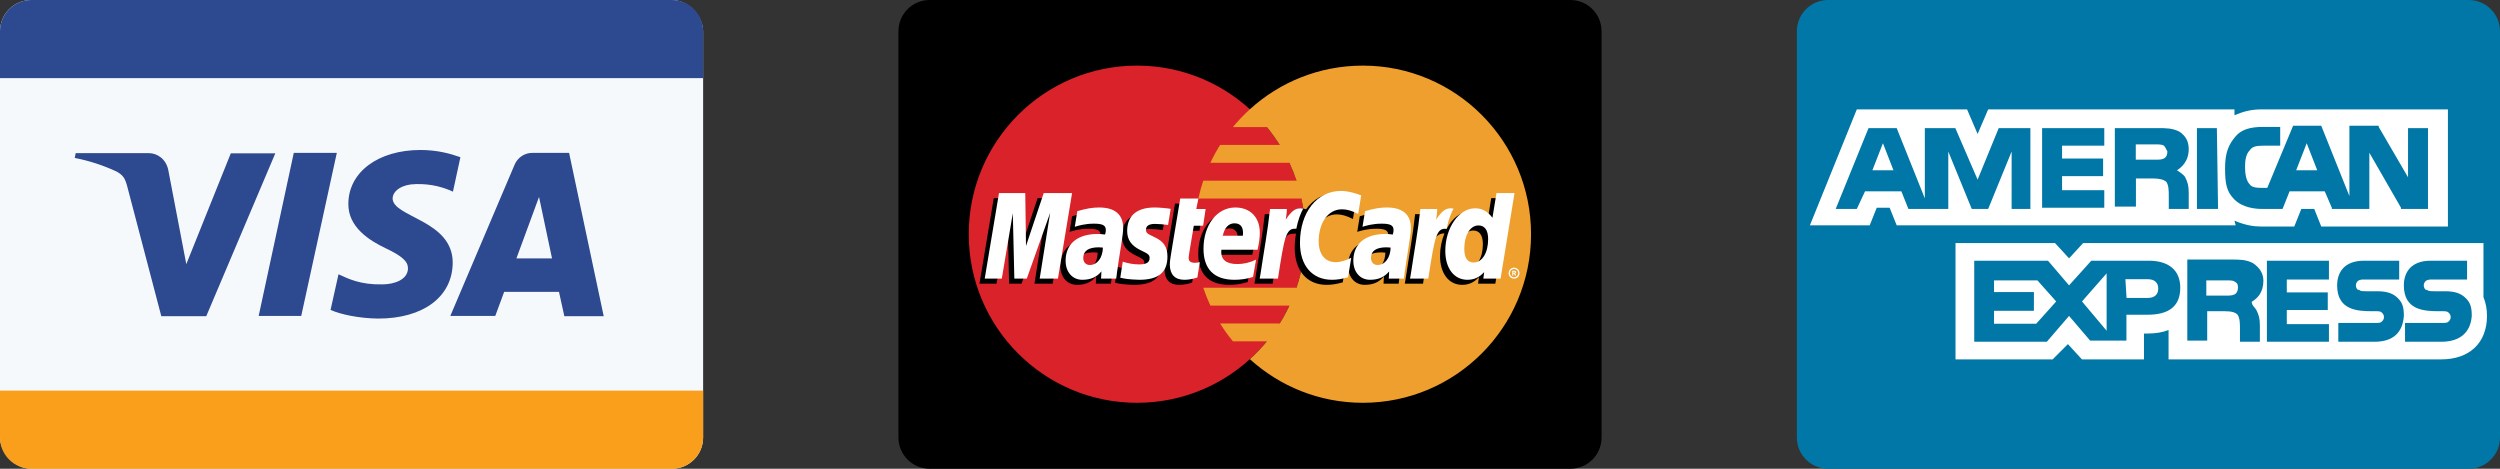
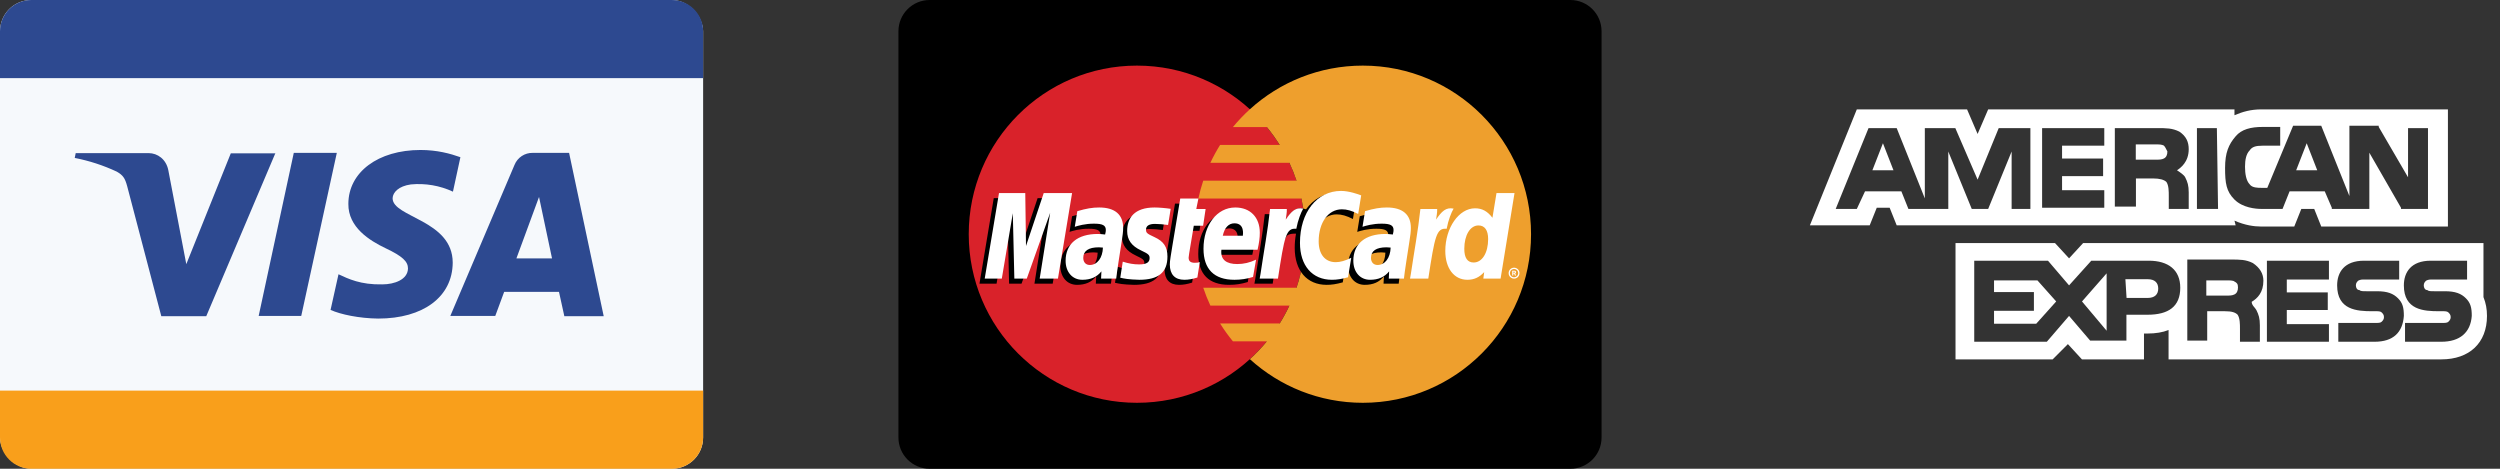
<svg xmlns="http://www.w3.org/2000/svg" width="160px" height="30px" viewBox="0 0 160 30" version="1.1">
  <rect x="0" y="0" width="160" height="30" fill="#333333" stroke="none" />
  <title>cards</title>
  <desc>Created with Sketch.</desc>
  <g id="Page-1" stroke="none" stroke-width="1" fill="none" fill-rule="evenodd">
    <g id="cards" fill-rule="nonzero">
      <g id="amex" transform="translate(115, 0)">
-         <path d="M2,0 L43,0 C44.105,-2.02906125e-16 45,0.895 45,2 L45,28 C45,29.105 44.105,30 43,30 L2,30 C0.895,30 1.3527075e-16,29.105 0,28 L0,2 C-1.3527075e-16,0.895 0.895,2.02906125e-16 2,0 Z" id="Path" fill="#0077A6" />
        <path d="M6.182,10.896 L5.508,9.167 L4.833,10.896 L6.182,10.896 Z M23.489,9.317 C23.339,9.242 23.189,9.242 22.964,9.242 L21.69,9.242 L21.69,10.219 L22.964,10.219 C23.189,10.219 23.339,10.219 23.489,10.144 C23.638,10.069 23.713,9.918 23.713,9.693 C23.638,9.543 23.563,9.392 23.489,9.317 Z M32.629,9.167 L31.955,10.896 L33.303,10.896 L32.629,9.167 Z M43.942,19.015 L43.942,15.557 L18.319,15.557 L17.42,16.534 L16.521,15.557 L10.153,15.557 L10.153,23 L16.371,23 L17.345,22.023 L18.244,23 L22.215,23 L22.215,21.346 L22.44,21.346 C22.964,21.346 23.414,21.271 23.788,21.12 L23.788,23 L41.245,23 C43.043,23 44.167,21.947 44.167,20.218 C44.167,19.767 44.092,19.391 43.942,19.015 L43.942,19.015 Z M22.44,20.143 L21.091,20.143 L21.091,21.797 L18.769,21.797 L17.42,20.218 L15.997,21.872 L11.351,21.872 L11.351,16.685 L16.071,16.685 L17.42,18.264 L18.843,16.685 L22.515,16.685 C23.788,16.685 24.537,17.286 24.537,18.414 C24.537,19.617 23.788,20.143 22.44,20.143 L22.44,20.143 Z M29.407,19.842 C29.557,20.143 29.632,20.369 29.632,20.82 L29.632,21.872 L28.358,21.872 L28.358,21.045 C28.358,20.745 28.358,20.369 28.209,20.143 C28.059,19.993 27.834,19.918 27.384,19.918 L26.261,19.918 L26.261,21.797 L24.987,21.797 L24.987,16.61 L27.759,16.61 C28.358,16.61 28.733,16.61 29.183,16.835 C29.632,17.136 29.857,17.512 29.857,17.963 C29.857,18.715 29.482,19.091 29.108,19.316 C29.108,19.542 29.332,19.692 29.407,19.842 L29.407,19.842 Z M34.052,17.888 L31.355,17.888 L31.355,18.715 L33.977,18.715 L33.977,19.842 L31.355,19.842 L31.355,20.745 L34.052,20.745 L34.052,21.872 L30.082,21.872 L30.082,16.685 L34.052,16.685 L34.052,17.888 Z M36.974,21.872 L34.652,21.872 L34.652,20.669 L36.974,20.669 C37.199,20.669 37.349,20.669 37.424,20.594 C37.499,20.519 37.574,20.444 37.574,20.293 C37.574,20.143 37.499,20.068 37.424,19.993 C37.349,19.918 37.199,19.918 37.049,19.918 L36.824,19.918 C35.85,19.918 34.577,19.842 34.577,18.264 C34.577,17.437 35.026,16.685 36.3,16.685 L38.548,16.685 L38.548,17.888 L36.375,17.888 C36.15,17.888 36.075,17.888 35.925,17.963 C35.85,18.038 35.776,18.113 35.776,18.264 C35.776,18.414 35.85,18.564 36,18.564 C36.075,18.639 36.225,18.639 36.45,18.639 L37.124,18.639 C37.798,18.639 38.173,18.79 38.473,19.091 C38.772,19.391 38.847,19.692 38.847,20.218 C38.772,21.271 38.173,21.872 36.974,21.872 Z M41.245,21.872 L38.922,21.872 L38.922,20.669 L41.245,20.669 C41.47,20.669 41.619,20.669 41.694,20.594 C41.769,20.519 41.844,20.444 41.844,20.293 C41.844,20.143 41.769,20.068 41.694,19.993 C41.619,19.918 41.47,19.918 41.32,19.918 L41.095,19.918 C40.121,19.918 38.847,19.842 38.847,18.264 C38.847,17.437 39.297,16.685 40.57,16.685 L42.893,16.685 L42.893,17.888 L40.72,17.888 C40.496,17.888 40.421,17.888 40.271,17.963 C40.196,18.038 40.121,18.113 40.121,18.264 C40.121,18.414 40.196,18.564 40.346,18.564 C40.421,18.639 40.57,18.639 40.795,18.639 L41.47,18.639 C42.144,18.639 42.518,18.79 42.818,19.091 C43.118,19.391 43.193,19.692 43.193,20.218 C43.118,21.271 42.443,21.872 41.245,21.872 L41.245,21.872 Z" id="Shape" fill="#FFFFFF" />
        <path d="M12.618,17.944 L12.618,18.693 L15.17,18.693 L15.17,19.892 L12.618,19.892 L12.618,20.717 L15.32,20.717 L16.596,19.293 L15.395,17.944 L12.618,17.944 Z M21.1,19.068 L22.451,19.068 C22.901,19.068 23.127,18.843 23.127,18.468 C23.127,18.093 22.901,17.869 22.451,17.869 L21.025,17.869 L21.1,19.068 L21.1,19.068 Z M19.824,21.167 L19.824,17.494 L18.248,19.293 L19.824,21.167 Z M28.006,14.121 C28.681,14.421 29.282,14.496 29.657,14.496 L31.834,14.496 L32.284,13.371 L33.11,13.371 L33.56,14.496 L41.667,14.496 L41.667,7 L29.732,7 C29.056,7 28.531,7.15 28.006,7.375 L28.006,7 L12.243,7 L11.567,8.574 L10.892,7 L3.836,7 L0.833,14.421 L4.661,14.421 L5.112,13.296 L5.938,13.296 L6.388,14.421 L28.081,14.421 L28.006,14.121 L28.006,14.121 Z M15.02,13.371 L13.744,13.371 L13.744,9.698 L12.243,13.371 L11.192,13.371 L9.691,9.698 L9.691,13.371 L7.138,13.371 L6.688,12.247 L4.361,12.247 L3.836,13.371 L2.485,13.371 L4.586,8.199 L6.388,8.199 L8.189,12.697 L8.189,8.199 L10.141,8.199 L11.567,11.497 L12.918,8.199 L14.945,8.199 L14.945,13.371 L15.02,13.371 L15.02,13.371 Z M19.674,9.324 L16.972,9.324 L16.972,10.148 L19.599,10.148 L19.599,11.272 L16.972,11.272 L16.972,12.172 L19.674,12.172 L19.674,13.296 L15.695,13.296 L15.695,8.199 L19.674,8.199 L19.674,9.324 L19.674,9.324 Z M24.853,11.347 C25.003,11.647 25.078,11.872 25.078,12.322 L25.078,13.371 L23.802,13.371 L23.802,12.547 C23.802,12.247 23.802,11.872 23.652,11.647 C23.502,11.497 23.202,11.422 22.826,11.422 L21.7,11.422 L21.7,13.221 L20.349,13.221 L20.349,8.199 L23.051,8.199 C23.652,8.199 24.027,8.199 24.478,8.424 C24.928,8.724 25.078,9.099 25.078,9.549 C25.078,10.373 24.553,10.748 24.328,10.898 C24.553,11.048 24.778,11.198 24.853,11.347 L24.853,11.347 Z M26.955,13.371 L25.604,13.371 L25.604,8.199 L26.88,8.199 L26.955,13.371 L26.955,13.371 Z M27.405,10.748 C27.405,9.773 27.63,9.249 28.081,8.724 C28.456,8.274 29.056,8.124 29.807,8.124 L30.933,8.124 L30.933,9.324 L29.807,9.324 C29.357,9.324 29.131,9.399 28.981,9.623 C28.756,9.848 28.681,10.223 28.681,10.673 C28.681,11.123 28.756,11.572 28.981,11.797 C29.131,12.022 29.507,12.022 29.732,12.022 L30.107,12.022 L31.759,8.049 L33.56,8.049 L35.362,12.547 L35.362,8.049 L37.238,8.049 L37.238,8.124 L39.115,11.347 L39.115,8.199 L40.391,8.199 L40.391,13.371 L38.664,13.371 L38.664,13.296 L36.638,9.773 L36.638,13.371 L34.236,13.371 L34.236,13.296 L33.785,12.247 L31.533,12.247 L31.083,13.371 L29.732,13.371 C29.357,13.371 28.531,13.296 28.006,12.772 C27.48,12.247 27.405,11.722 27.405,10.748 Z M27.48,17.944 L26.204,17.944 L26.204,18.918 L27.48,18.918 C27.705,18.918 27.855,18.918 28.006,18.843 C28.156,18.768 28.231,18.618 28.231,18.393 C28.231,18.168 28.156,18.093 28.006,18.019 C27.93,17.944 27.705,17.944 27.48,17.944 L27.48,17.944 Z" id="Shape" fill="#FFFFFF" />
      </g>
      <g id="master" transform="translate(57.5, 0)">
        <path d="M2,0 L43,0 C44.105,-2.02906125e-16 45,0.895 45,2 L45,28 C45,29.105 44.105,30 43,30 L2,30 C0.895,30 1.3527075e-16,29.105 0,28 L0,2 C-1.3527075e-16,0.895 0.895,2.02906125e-16 2,0 Z" id="Path" fill="#000000" />
        <path d="M26.032,14.989 C26.032,20.948 21.212,25.779 15.265,25.779 C9.319,25.779 4.499,20.948 4.499,14.989 C4.499,9.03 9.319,4.199 15.265,4.199 C21.212,4.199 26.032,9.03 26.032,14.989" id="Path" fill="#D9222A" />
        <path d="M29.72,4.199 C26.938,4.199 24.403,5.257 22.493,6.992 C22.103,7.346 21.74,7.728 21.405,8.134 L23.581,8.134 C23.878,8.497 24.152,8.878 24.401,9.277 L20.585,9.277 C20.355,9.645 20.148,10.026 19.964,10.42 L25.021,10.42 C25.195,10.791 25.347,11.173 25.477,11.562 L19.508,11.562 C19.383,11.937 19.279,12.318 19.196,12.705 L25.79,12.705 C25.951,13.455 26.032,14.221 26.032,14.989 C26.032,16.187 25.837,17.34 25.477,18.416 L19.508,18.416 C19.638,18.806 19.79,19.187 19.964,19.559 L25.021,19.559 C24.838,19.952 24.63,20.334 24.401,20.702 L20.585,20.702 C20.833,21.1 21.108,21.481 21.405,21.844 L23.58,21.844 C23.246,22.251 22.883,22.633 22.493,22.987 C24.404,24.722 26.938,25.779 29.72,25.779 C35.667,25.779 40.487,20.948 40.487,14.989 C40.487,9.03 35.667,4.199 29.72,4.199" id="Path" fill="#EE9F2D" />
        <path d="M39.052,21.003 C39.052,20.811 39.208,20.655 39.4,20.655 C39.592,20.655 39.748,20.811 39.748,21.003 C39.748,21.196 39.592,21.352 39.4,21.352 C39.208,21.352 39.052,21.196 39.052,21.003 L39.052,21.003 Z M39.4,21.268 C39.546,21.268 39.664,21.15 39.664,21.003 C39.664,20.933 39.637,20.866 39.587,20.816 C39.537,20.766 39.47,20.739 39.4,20.739 C39.33,20.739 39.263,20.766 39.213,20.816 C39.164,20.866 39.136,20.933 39.136,21.003 C39.136,21.074 39.164,21.141 39.213,21.191 C39.263,21.241 39.33,21.268 39.4,21.268 L39.4,21.268 Z M39.353,21.157 L39.282,21.157 L39.282,20.85 L39.411,20.85 C39.438,20.85 39.465,20.85 39.489,20.866 C39.514,20.883 39.528,20.912 39.528,20.943 C39.528,20.977 39.507,21.009 39.475,21.021 L39.531,21.157 L39.452,21.157 L39.405,21.035 L39.353,21.035 L39.353,21.157 L39.353,21.157 Z M39.353,20.983 L39.393,20.983 C39.407,20.983 39.423,20.984 39.436,20.977 C39.447,20.969 39.454,20.956 39.454,20.942 C39.454,20.93 39.447,20.917 39.437,20.911 C39.424,20.903 39.404,20.905 39.391,20.905 L39.353,20.905 L39.353,20.983 L39.353,20.983 Z M12.751,16.17 C12.629,16.156 12.575,16.152 12.49,16.152 C11.828,16.152 11.492,16.38 11.492,16.83 C11.492,17.107 11.656,17.283 11.912,17.283 C12.388,17.283 12.731,16.829 12.751,16.17 L12.751,16.17 Z M13.601,18.154 L12.633,18.154 L12.655,17.692 C12.36,18.057 11.965,18.23 11.43,18.23 C10.796,18.23 10.362,17.734 10.362,17.014 C10.362,15.931 11.118,15.299 12.414,15.299 C12.547,15.299 12.717,15.311 12.891,15.333 C12.927,15.186 12.937,15.124 12.937,15.045 C12.937,14.75 12.733,14.64 12.187,14.64 C11.615,14.633 11.143,14.776 10.95,14.84 C10.962,14.766 11.112,13.839 11.112,13.839 C11.694,13.668 12.078,13.603 12.511,13.603 C13.514,13.603 14.046,14.055 14.045,14.908 C14.047,15.137 14.009,15.419 13.95,15.79 C13.849,16.435 13.631,17.817 13.601,18.154 L13.601,18.154 Z M9.873,18.154 L8.704,18.154 L9.374,13.946 L7.879,18.154 L7.082,18.154 L6.984,13.97 L6.28,18.154 L5.186,18.154 L6.1,12.681 L7.78,12.681 L7.882,15.744 L8.907,12.681 L10.777,12.681 L9.873,18.154 L9.873,18.154 Z M31.165,16.17 C31.043,16.156 30.988,16.152 30.904,16.152 C30.242,16.152 29.907,16.38 29.907,16.83 C29.907,17.107 30.07,17.283 30.326,17.283 C30.802,17.283 31.145,16.829 31.165,16.17 L31.165,16.17 Z M32.015,18.154 L31.047,18.154 L31.069,17.692 C30.774,18.057 30.379,18.23 29.844,18.23 C29.21,18.23 28.776,17.734 28.776,17.014 C28.776,15.931 29.531,15.299 30.829,15.299 C30.961,15.299 31.131,15.311 31.304,15.333 C31.341,15.186 31.35,15.124 31.35,15.045 C31.35,14.75 31.147,14.64 30.601,14.64 C30.029,14.633 29.558,14.776 29.363,14.84 C29.376,14.766 29.526,13.839 29.526,13.839 C30.108,13.668 30.492,13.603 30.924,13.603 C31.928,13.603 32.46,14.055 32.459,14.908 C32.461,15.137 32.423,15.419 32.364,15.79 C32.263,16.435 32.045,17.817 32.016,18.154 L32.015,18.154 Z M18.796,18.086 C18.476,18.187 18.227,18.23 17.956,18.23 C17.359,18.23 17.033,17.886 17.033,17.253 C17.024,17.056 17.119,16.538 17.193,16.066 C17.26,15.651 17.7,13.029 17.7,13.029 L18.862,13.029 L18.726,13.703 L19.428,13.703 L19.269,14.772 L18.565,14.772 C18.43,15.619 18.238,16.673 18.236,16.813 C18.236,17.043 18.358,17.143 18.636,17.143 C18.769,17.143 18.872,17.129 18.951,17.101 L18.796,18.086 L18.796,18.086 Z M22.359,18.05 C21.959,18.172 21.574,18.231 21.166,18.23 C19.866,18.229 19.188,17.548 19.188,16.245 C19.188,14.723 20.05,13.603 21.221,13.603 C22.179,13.603 22.791,14.23 22.791,15.214 C22.791,15.54 22.749,15.859 22.647,16.309 L20.334,16.309 C20.255,16.954 20.668,17.223 21.344,17.223 C21.759,17.223 22.135,17.137 22.552,16.943 L22.358,18.05 L22.359,18.05 Z M21.705,15.411 C21.712,15.319 21.829,14.617 21.165,14.617 C20.795,14.617 20.53,14.9 20.422,15.411 L21.706,15.411 L21.705,15.411 Z M14.302,15.11 C14.302,15.673 14.575,16.061 15.192,16.352 C15.666,16.575 15.739,16.642 15.739,16.844 C15.739,17.121 15.53,17.246 15.068,17.246 C14.719,17.246 14.395,17.192 14.021,17.071 C14.021,17.071 13.867,18.052 13.86,18.099 C14.126,18.157 14.363,18.211 15.076,18.23 C16.31,18.23 16.879,17.76 16.879,16.743 C16.879,16.131 16.641,15.772 16.055,15.502 C15.565,15.277 15.509,15.227 15.509,15.019 C15.509,14.778 15.703,14.655 16.081,14.655 C16.31,14.655 16.624,14.68 16.921,14.722 L17.087,13.69 C16.785,13.642 16.326,13.603 16.059,13.603 C14.751,13.603 14.298,14.288 14.302,15.11 L14.302,15.11 Z M28.043,13.72 C28.368,13.72 28.671,13.806 29.088,14.016 L29.279,12.828 C29.108,12.761 28.505,12.365 27.994,12.365 C27.212,12.365 26.551,12.754 26.086,13.396 C25.407,13.171 25.128,13.626 24.786,14.079 L24.483,14.15 C24.506,14.001 24.527,13.853 24.52,13.703 L23.446,13.703 C23.299,15.08 23.04,16.475 22.836,17.855 L22.783,18.154 L23.953,18.154 C24.148,16.883 24.255,16.069 24.32,15.518 L24.76,15.273 C24.826,15.028 25.032,14.945 25.445,14.955 C25.389,15.256 25.361,15.561 25.362,15.868 C25.362,17.324 26.146,18.23 27.404,18.23 C27.728,18.23 28.006,18.188 28.437,18.071 L28.643,16.823 C28.255,17.014 27.937,17.104 27.65,17.104 C26.97,17.104 26.559,16.601 26.559,15.77 C26.559,14.565 27.17,13.72 28.043,13.72 L28.043,13.72 Z" id="Shape" fill="#000000" />
        <polyline id="Path" fill="#FFFFFF" points="10.209 17.829 9.04 17.829 9.71 13.622 8.215 17.829 7.418 17.829 7.32 13.646 6.616 17.829 5.522 17.829 6.436 12.356 8.117 12.356 8.164 15.744 9.298 12.356 11.113 12.356 10.209 17.829" />
-         <path d="M37.939,12.681 L37.68,14.262 C37.361,13.84 37.017,13.535 36.564,13.535 C35.974,13.535 35.437,13.983 35.086,14.643 C34.596,14.541 34.09,14.369 34.09,14.369 L34.09,14.373 C34.13,14.004 34.145,13.779 34.142,13.703 L33.068,13.703 C32.922,15.08 32.662,16.475 32.459,17.855 L32.405,18.154 L33.575,18.154 C33.732,17.126 33.853,16.273 33.942,15.596 C34.342,15.234 34.542,14.919 34.945,14.94 C34.767,15.373 34.662,15.872 34.662,16.383 C34.662,17.496 35.224,18.23 36.073,18.23 C36.502,18.23 36.83,18.082 37.151,17.739 L37.096,18.153 L38.202,18.153 L39.092,12.681 L37.939,12.681 L37.939,12.681 Z M36.478,17.125 C36.08,17.125 35.879,16.83 35.879,16.248 C35.879,15.373 36.255,14.753 36.785,14.753 C37.187,14.753 37.404,15.059 37.404,15.625 C37.404,16.507 37.022,17.125 36.478,17.125 L36.478,17.125 Z" id="Shape" fill="#000000" />
        <path d="M13.087,15.846 C12.965,15.832 12.911,15.828 12.827,15.828 C12.164,15.828 11.829,16.056 11.829,16.505 C11.829,16.782 11.993,16.959 12.248,16.959 C12.724,16.959 13.067,16.505 13.087,15.846 L13.087,15.846 Z M13.938,17.829 L12.969,17.829 L12.991,17.368 C12.696,17.732 12.302,17.906 11.767,17.906 C11.133,17.906 10.699,17.41 10.699,16.69 C10.699,15.606 11.454,14.974 12.751,14.974 C12.884,14.974 13.053,14.986 13.227,15.009 C13.263,14.862 13.273,14.799 13.273,14.72 C13.273,14.425 13.07,14.315 12.523,14.315 C11.951,14.309 11.48,14.452 11.286,14.515 C11.298,14.441 11.448,13.515 11.448,13.515 C12.03,13.343 12.415,13.279 12.847,13.279 C13.851,13.279 14.382,13.731 14.382,14.583 C14.383,14.813 14.345,15.095 14.287,15.465 C14.185,16.11 13.967,17.493 13.938,17.829 L13.938,17.829 Z M29.616,12.503 L29.424,13.692 C29.007,13.482 28.704,13.396 28.38,13.396 C27.507,13.396 26.895,14.241 26.895,15.446 C26.895,16.277 27.307,16.779 27.986,16.779 C28.274,16.779 28.592,16.69 28.979,16.498 L28.774,17.745 C28.343,17.863 28.065,17.906 27.741,17.906 C26.482,17.906 25.698,16.999 25.698,15.543 C25.698,13.587 26.781,12.219 28.331,12.219 C28.841,12.219 29.444,12.436 29.615,12.504 L29.616,12.503 Z M31.501,15.846 C31.379,15.832 31.325,15.828 31.241,15.828 C30.578,15.828 30.243,16.056 30.243,16.505 C30.243,16.782 30.407,16.959 30.662,16.959 C31.138,16.959 31.481,16.505 31.501,15.846 L31.501,15.846 Z M32.352,17.829 L31.383,17.829 L31.405,17.368 C31.11,17.732 30.716,17.906 30.181,17.906 C29.547,17.906 29.113,17.41 29.113,16.69 C29.113,15.606 29.868,14.974 31.165,14.974 C31.298,14.974 31.467,14.986 31.641,15.009 C31.677,14.862 31.687,14.799 31.687,14.72 C31.687,14.425 31.483,14.315 30.937,14.315 C30.365,14.309 29.894,14.452 29.7,14.515 C29.712,14.441 29.862,13.515 29.862,13.515 C30.445,13.343 30.829,13.279 31.261,13.279 C32.265,13.279 32.796,13.731 32.795,14.583 C32.797,14.813 32.76,15.095 32.7,15.465 C32.6,16.11 32.381,17.493 32.352,17.829 L32.352,17.829 Z M19.133,17.761 C18.812,17.862 18.563,17.906 18.293,17.906 C17.695,17.906 17.369,17.562 17.369,16.928 C17.361,16.731 17.455,16.214 17.53,15.742 C17.597,15.326 18.036,12.704 18.036,12.704 L19.198,12.704 L19.062,13.378 L19.659,13.378 L19.5,14.448 L18.902,14.448 C18.767,15.294 18.574,16.348 18.572,16.488 C18.572,16.718 18.694,16.818 18.972,16.818 C19.105,16.818 19.208,16.805 19.287,16.776 L19.132,17.761 L19.133,17.761 Z M22.695,17.726 C22.296,17.848 21.91,17.907 21.503,17.906 C20.202,17.905 19.524,17.224 19.524,15.92 C19.524,14.398 20.386,13.279 21.557,13.279 C22.515,13.279 23.127,13.906 23.127,14.89 C23.127,15.216 23.085,15.535 22.984,15.984 L20.67,15.984 C20.592,16.63 21.004,16.899 21.68,16.899 C22.096,16.899 22.471,16.813 22.888,16.618 L22.695,17.726 L22.695,17.726 Z M22.042,15.086 C22.049,14.994 22.165,14.292 21.501,14.292 C21.131,14.292 20.866,14.575 20.759,15.086 L22.042,15.086 L22.042,15.086 Z M14.639,14.785 C14.639,15.348 14.911,15.736 15.529,16.028 C16.002,16.251 16.075,16.317 16.075,16.519 C16.075,16.797 15.867,16.922 15.404,16.922 C15.056,16.922 14.731,16.867 14.357,16.746 C14.357,16.746 14.204,17.727 14.197,17.774 C14.462,17.832 14.699,17.886 15.413,17.906 C16.646,17.906 17.216,17.435 17.216,16.419 C17.216,15.807 16.978,15.448 16.392,15.178 C15.902,14.952 15.845,14.903 15.845,14.694 C15.845,14.454 16.04,14.33 16.417,14.33 C16.647,14.33 16.96,14.356 17.257,14.398 L17.424,13.365 C17.121,13.317 16.662,13.279 16.395,13.279 C15.087,13.279 14.635,13.963 14.639,14.785 L14.639,14.785 Z M38.538,17.829 L37.433,17.829 L37.488,17.414 C37.167,17.758 36.838,17.906 36.41,17.906 C35.56,17.906 34.999,17.172 34.999,16.059 C34.999,14.579 35.87,13.331 36.901,13.331 C37.354,13.331 37.697,13.516 38.016,13.938 L38.276,12.356 L39.429,12.356 L38.538,17.829 L38.538,17.829 Z M36.814,16.8 C37.359,16.8 37.741,16.182 37.741,15.3 C37.741,14.735 37.523,14.428 37.122,14.428 C36.592,14.428 36.215,15.048 36.215,15.923 C36.215,16.506 36.417,16.8 36.814,16.8 L36.814,16.8 Z M33.405,13.378 C33.258,14.756 32.998,16.151 32.795,17.53 L32.742,17.829 L33.911,17.829 C34.329,15.107 34.43,14.576 35.086,14.642 C35.19,14.085 35.385,13.597 35.53,13.351 C35.04,13.249 34.767,13.526 34.409,14.053 C34.437,13.825 34.489,13.604 34.479,13.378 L33.405,13.378 L33.405,13.378 Z M23.783,13.378 C23.636,14.756 23.376,16.151 23.173,17.53 L23.12,17.829 L24.289,17.829 C24.707,15.107 24.808,14.576 25.463,14.642 C25.568,14.085 25.762,13.597 25.907,13.351 C25.418,13.249 25.144,13.526 24.787,14.053 C24.815,13.825 24.866,13.604 24.856,13.378 L23.783,13.378 L23.783,13.378 Z M39.052,17.48 C39.052,17.287 39.208,17.132 39.399,17.132 C39.492,17.132 39.58,17.168 39.645,17.234 C39.711,17.299 39.747,17.388 39.747,17.48 C39.749,17.606 39.683,17.723 39.575,17.786 C39.466,17.849 39.333,17.849 39.224,17.786 C39.116,17.723 39.05,17.606 39.052,17.48 Z M39.399,17.745 C39.47,17.745 39.537,17.717 39.586,17.667 C39.636,17.618 39.664,17.55 39.664,17.48 C39.664,17.41 39.636,17.343 39.586,17.293 C39.537,17.243 39.47,17.215 39.399,17.215 C39.253,17.215 39.135,17.334 39.135,17.48 C39.135,17.627 39.254,17.745 39.399,17.745 L39.399,17.745 Z M39.352,17.633 L39.281,17.633 L39.281,17.327 L39.41,17.327 C39.437,17.327 39.465,17.327 39.488,17.342 C39.513,17.359 39.527,17.388 39.527,17.419 C39.527,17.453 39.507,17.486 39.474,17.498 L39.531,17.633 L39.451,17.633 L39.405,17.512 L39.352,17.512 L39.352,17.633 L39.352,17.633 Z M39.352,17.459 L39.392,17.459 C39.406,17.459 39.422,17.461 39.435,17.453 C39.447,17.446 39.453,17.432 39.453,17.418 C39.453,17.406 39.446,17.394 39.436,17.387 C39.424,17.38 39.404,17.382 39.39,17.382 L39.352,17.382 L39.352,17.459 L39.352,17.459 Z" id="Shape" fill="#FFFFFF" />
      </g>
      <g id="visa">
        <rect id="Rectangle" fill="#F6F9FC" x="0" y="0" width="45" height="30" rx="2" />
        <path d="M0,25 L0,28 C1.3527075e-16,29.105 0.895,30 2,30 L43,30 C44.105,30 45,29.105 45,28 L45,25 L0,25 Z" id="Path" fill="#F99F1B" />
        <path d="M6.53699317e-13,5 L6.53995376e-13,2 C6.53860106e-13,0.895 0.895,-1.04552349e-14 2,-1.0658141e-14 L43,-1.0658141e-14 C44.105,-1.57663211e-14 45,0.895 45,2 L45,5 L6.53699317e-13,5 Z" id="Path" fill="#2D4990" />
        <path d="M21.556,9.784 L19.279,20.22 L16.555,20.22 L18.802,9.784 L21.541,9.784 L21.556,9.784 Z M33.051,16.536 L34.498,12.605 L35.329,16.536 L33.051,16.536 Z M36.114,20.235 L38.637,20.235 L36.422,9.784 L34.098,9.784 C33.586,9.772 33.12,10.079 32.928,10.555 L28.82,20.22 L31.697,20.22 L32.267,18.678 L35.775,18.678 L36.114,20.22 L36.114,20.235 Z M28.974,16.813 C28.974,14.069 25.111,13.915 25.127,12.682 C25.142,12.312 25.511,11.911 26.296,11.803 C27.219,11.716 28.148,11.875 28.989,12.266 L29.466,10.061 C28.82,9.83 27.973,9.599 26.912,9.599 C24.203,9.599 22.295,11.017 22.295,13.052 C22.28,14.547 23.649,15.395 24.68,15.888 C25.757,16.397 26.111,16.736 26.111,17.183 C26.096,17.892 25.25,18.2 24.465,18.2 C23.08,18.231 22.295,17.846 21.664,17.553 L21.156,19.834 C21.803,20.127 22.988,20.374 24.203,20.389 C27.081,20.389 28.958,19.002 28.974,16.813 L28.974,16.813 Z M17.632,9.784 L13.201,20.235 L10.323,20.235 L8.138,11.911 C7.999,11.402 7.876,11.217 7.476,10.986 C6.618,10.584 5.713,10.289 4.783,10.108 L4.845,9.799 L9.507,9.799 C10.092,9.799 10.631,10.2 10.769,10.878 L11.923,16.906 L14.77,9.815 L17.632,9.815 L17.632,9.784 Z" id="Shape" fill="#2D4990" />
      </g>
    </g>
  </g>
</svg>